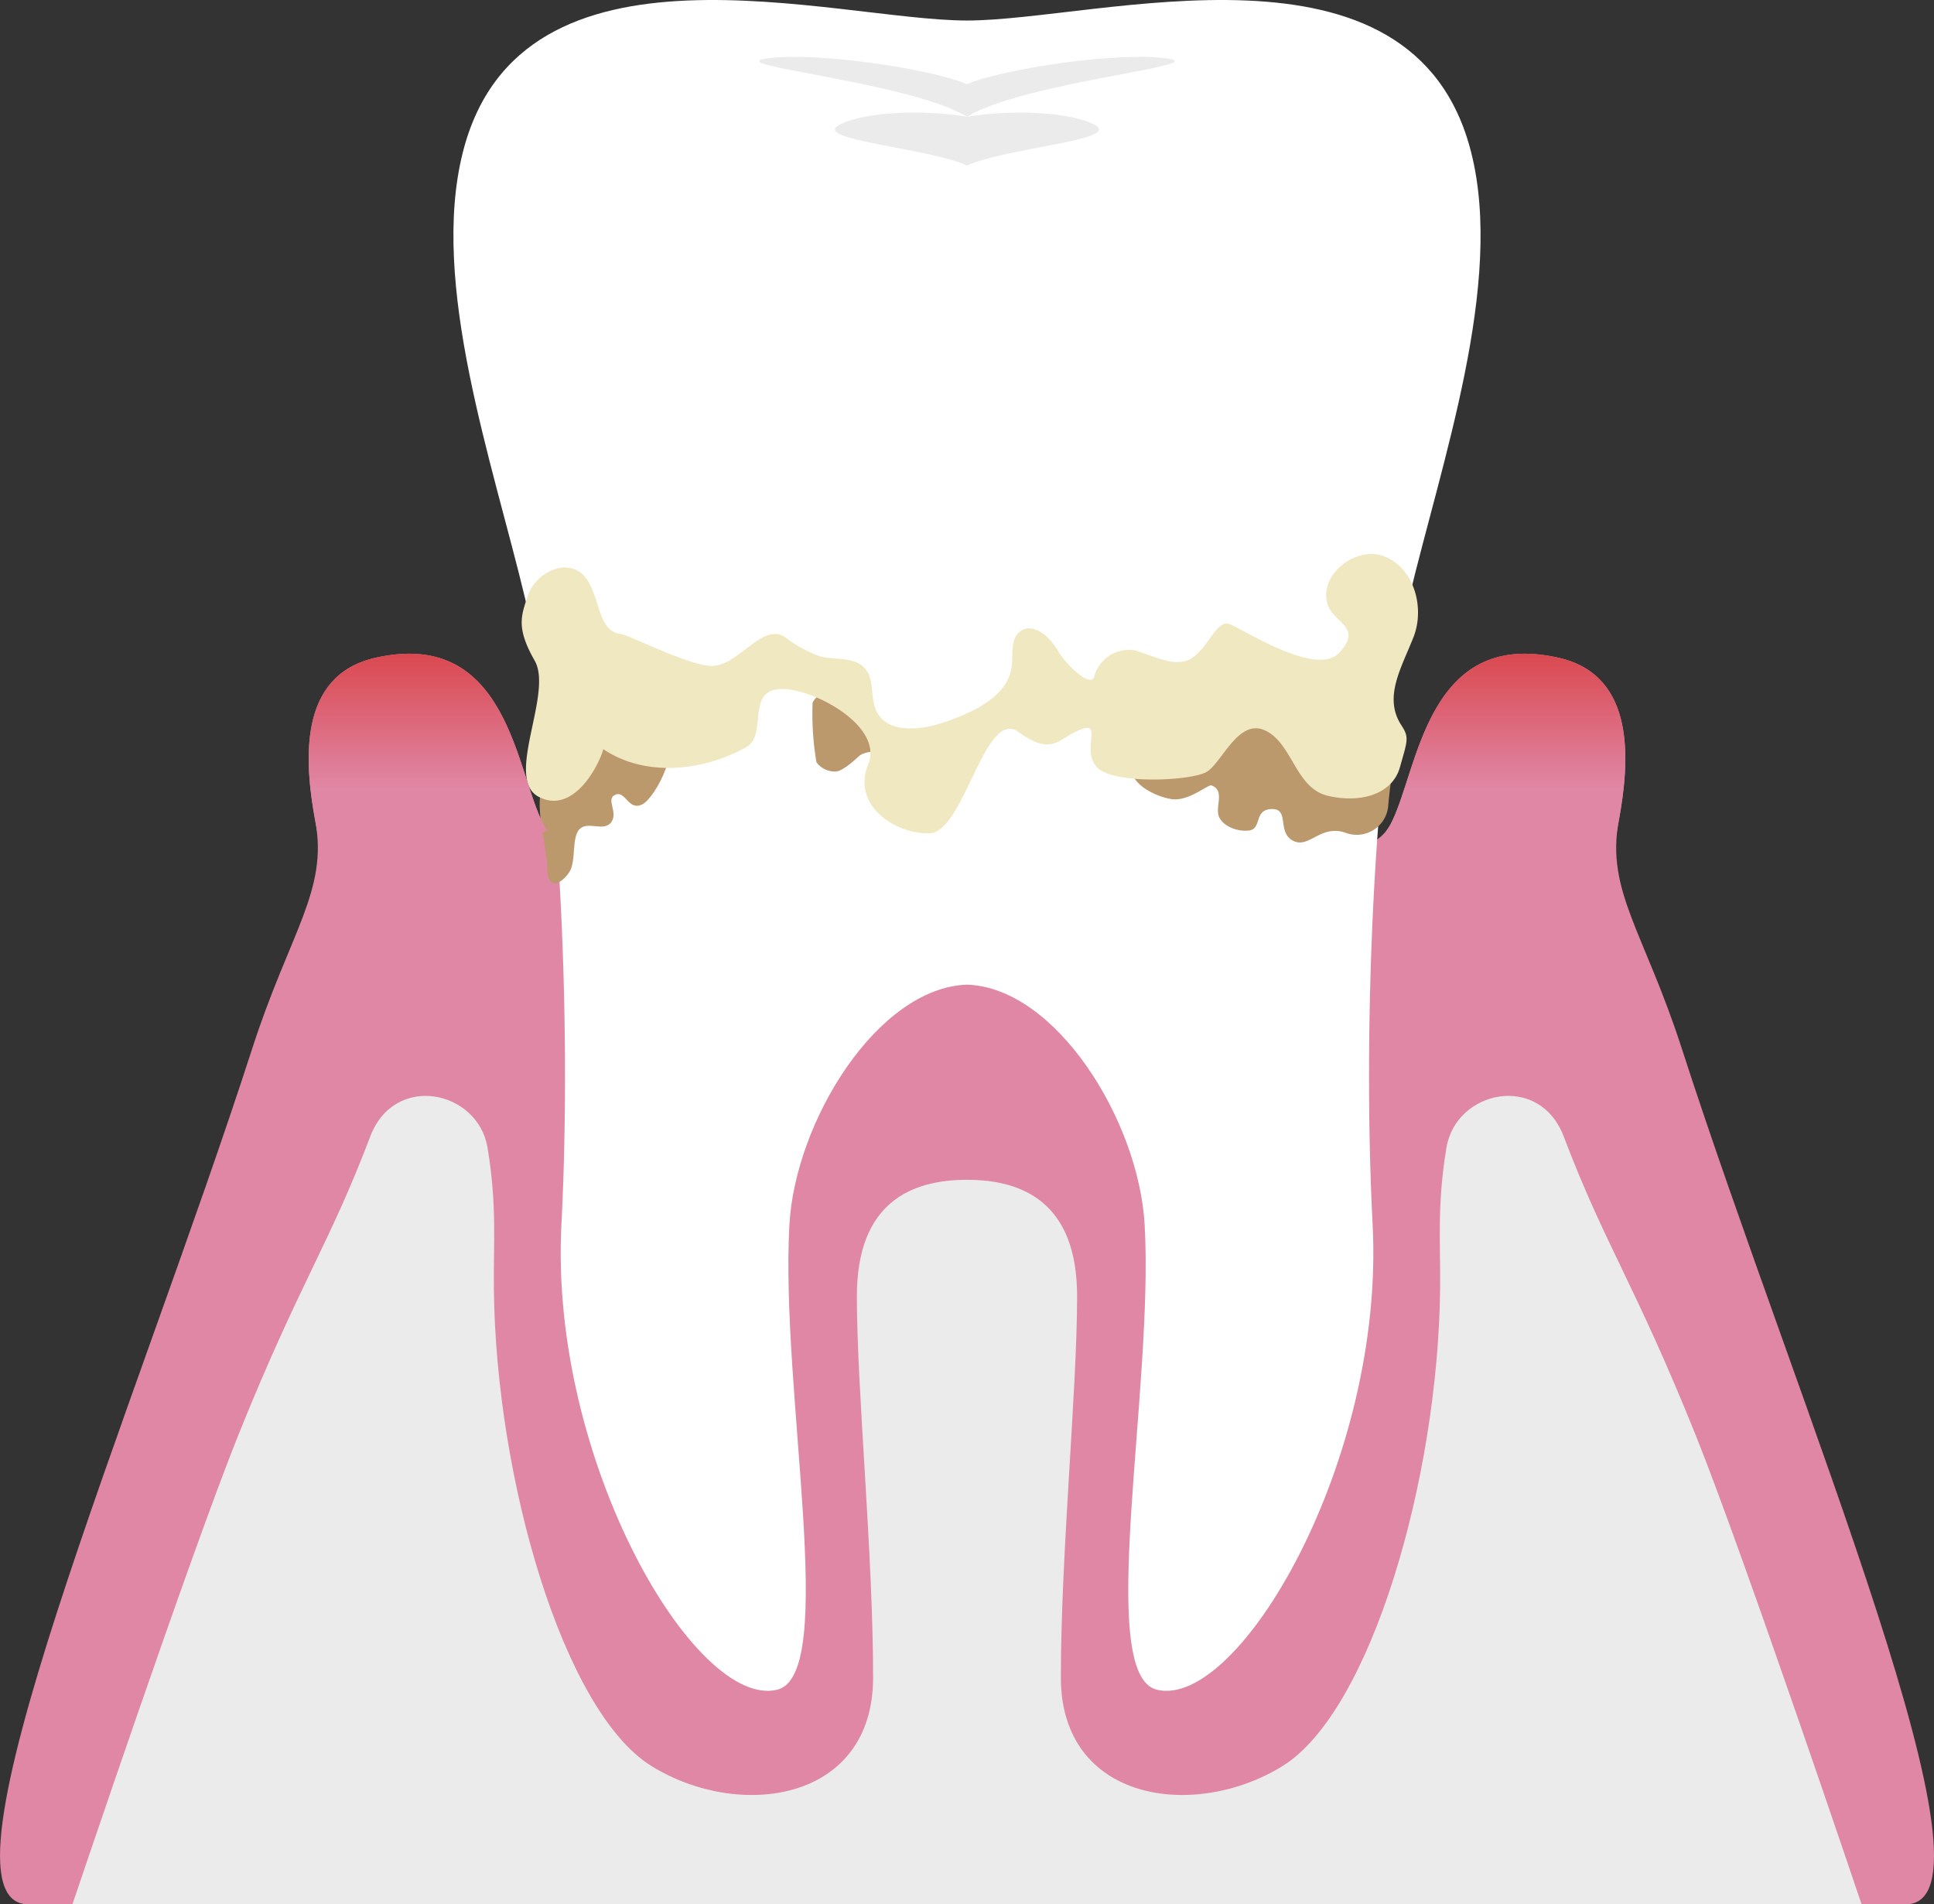
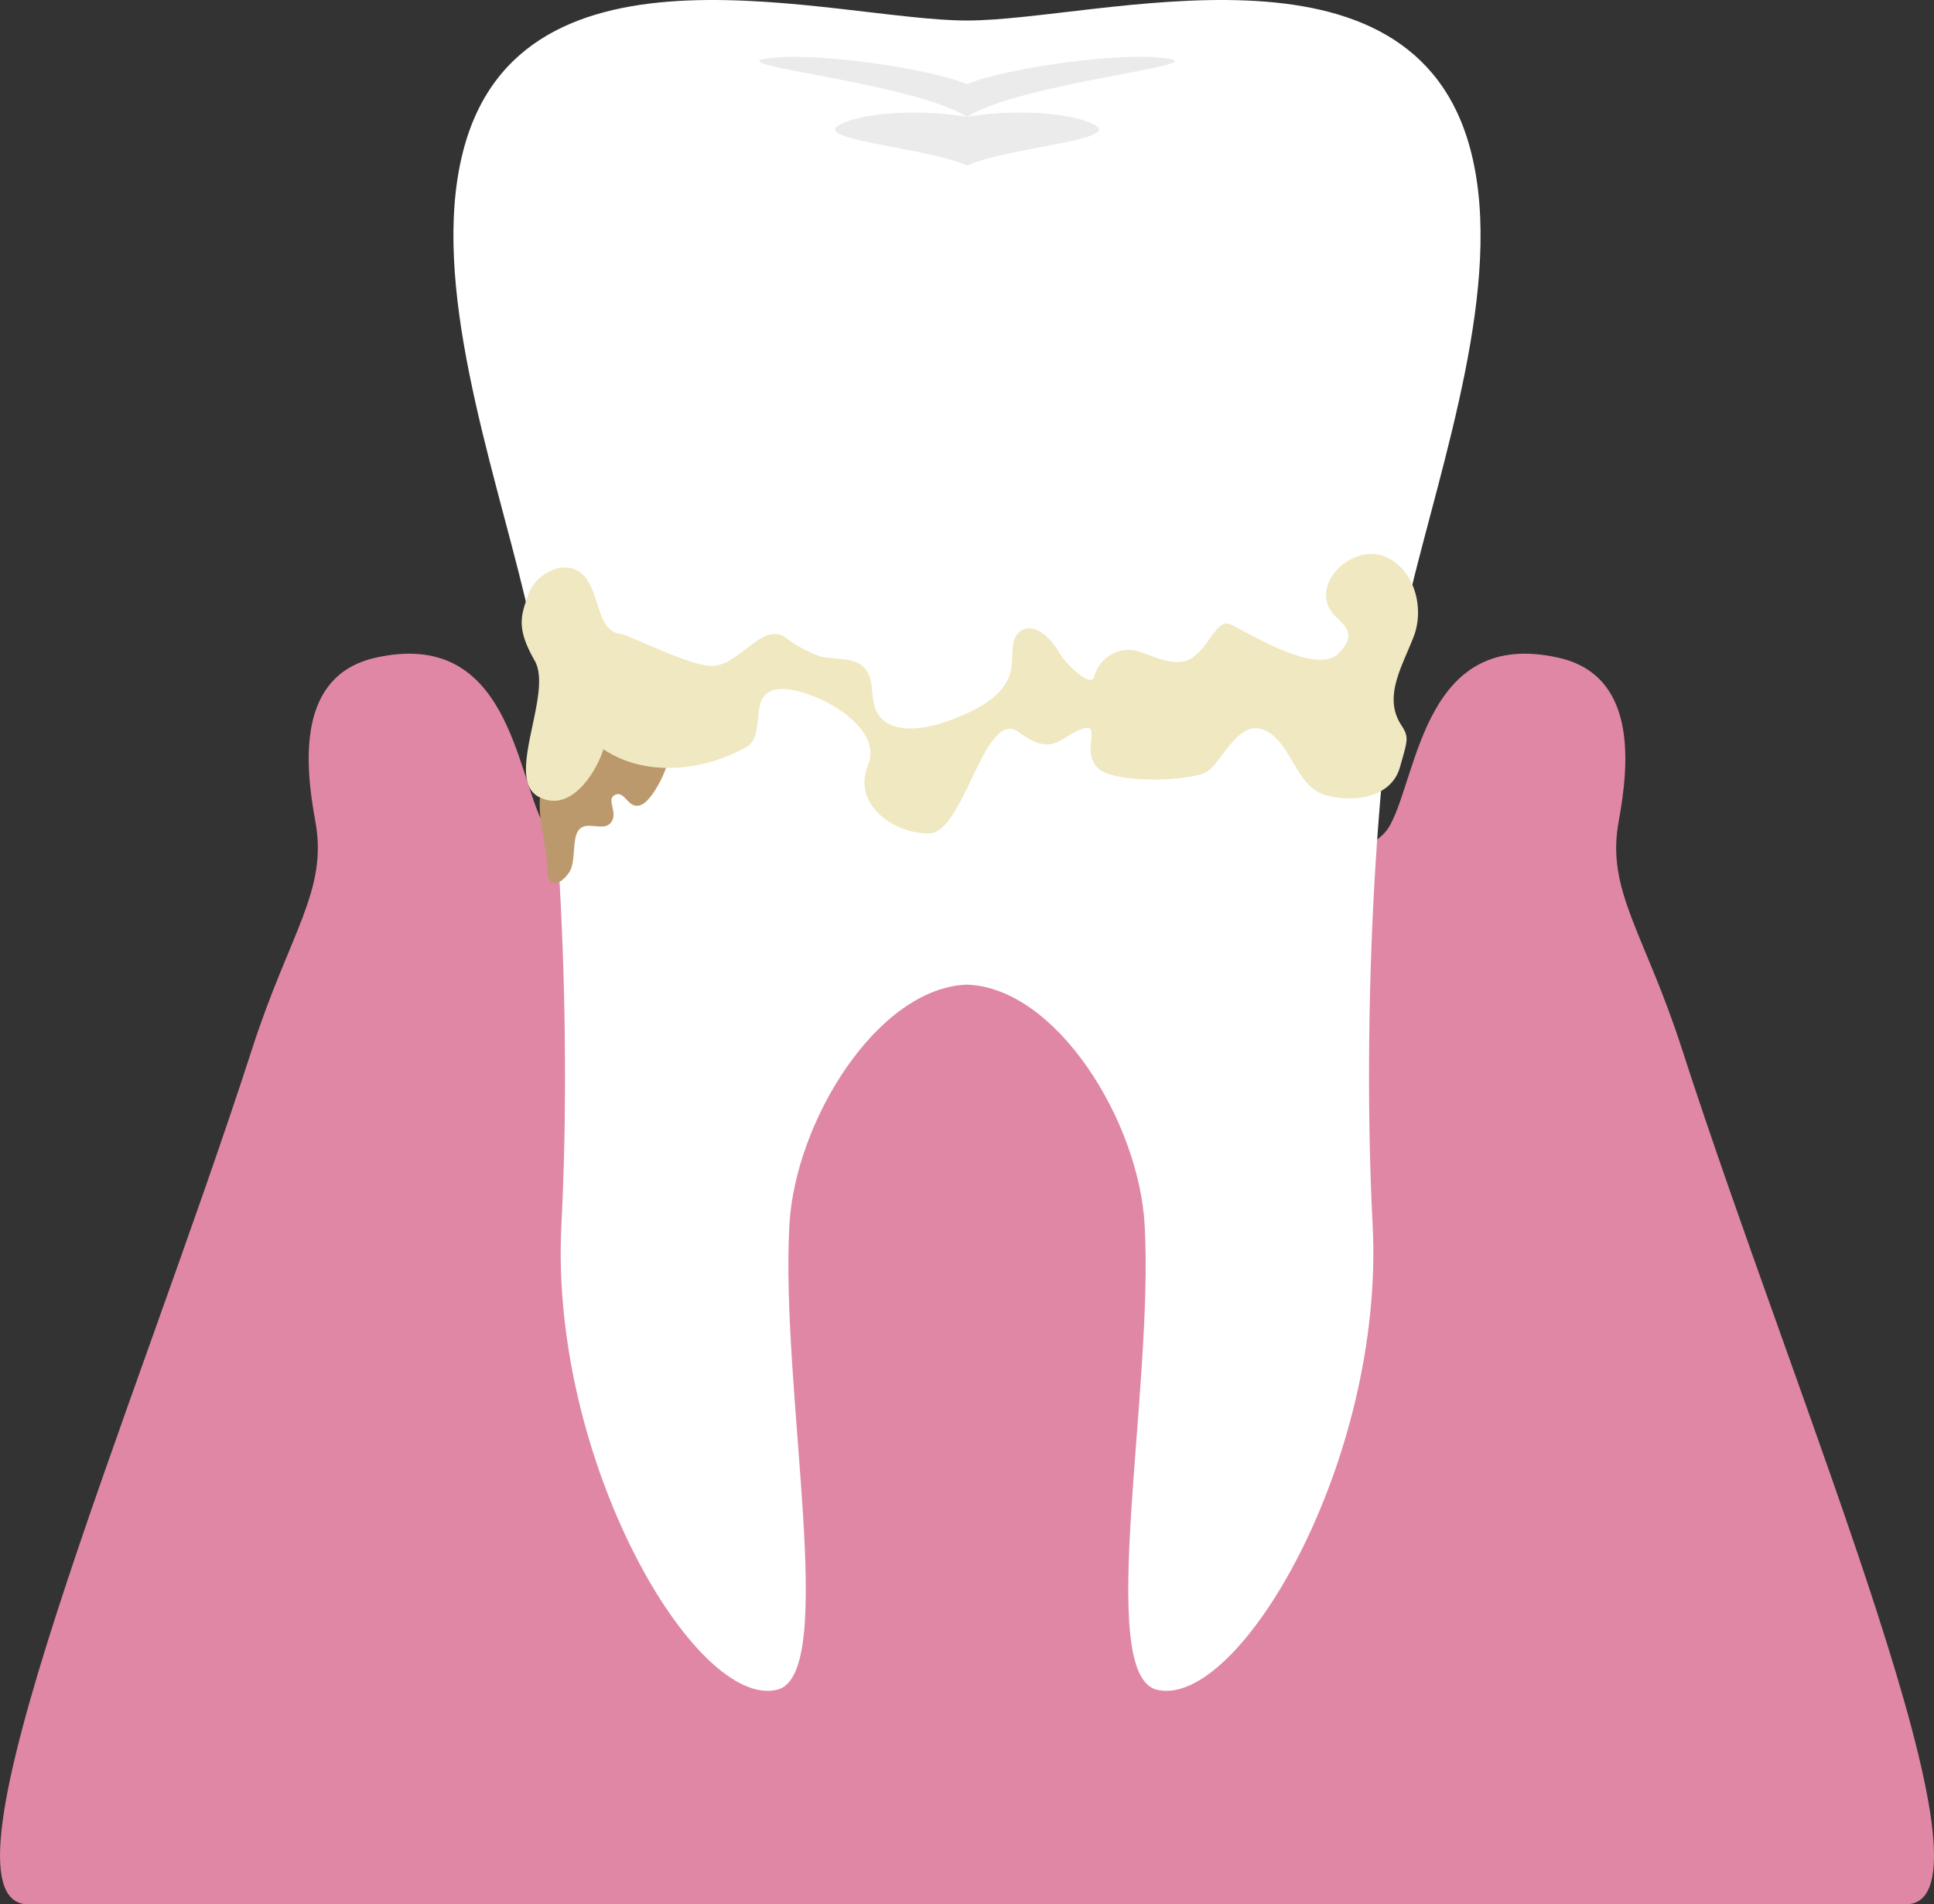
<svg xmlns="http://www.w3.org/2000/svg" xmlns:xlink="http://www.w3.org/1999/xlink" width="166.669" height="164.097" viewBox="0 0 166.669 164.097">
  <rect x="0" y="0" width="166.669" height="164.097" fill="#333333" stroke="none" />
  <defs>
    <linearGradient id="linear-gradient" x1="11.724" y1="1" x2="11.724" gradientUnits="objectBoundingBox">
      <stop offset="0.3" stop-color="#e087a6" />
      <stop offset="1" stop-color="#d93c3e" />
    </linearGradient>
    <linearGradient id="linear-gradient-2" x1="0.5" y1="1" x2="0.5" y2="0" xlink:href="#linear-gradient" />
  </defs>
  <g id="Group_142" data-name="Group 142" transform="translate(-2703.242 -665.033)">
    <path id="Path_60" data-name="Path 60" d="M2848.173,1068.637c-3.224-9.978-6.537-13.6-5.436-19.564.936-5.067,1.57-12.579-5.179-14.1-11.508-2.589-12.1,9.95-14.5,14.385-4.513,8.331-36.481-7.418-36.481,7.844,0-15.262-31.968.488-36.48-7.844-2.4-4.435-2.994-16.975-14.5-14.385-6.749,1.518-6.115,9.031-5.179,14.1,1.1,5.965-2.211,9.586-5.436,19.564-10.035,31.058-28.362,73.756-19.289,73.756h161.77C2876.535,1142.393,2858.208,1099.7,2848.173,1068.637Z" transform="translate(0 -313.262)" fill="#e087a6" />
-     <path id="Path_61" data-name="Path 61" d="M2884.072,1313.837c-5.262-13.077-7.816-16.36-11.364-25.714-2.1-5.531-9.285-3.981-10.108.954-.832,4.995-.5,8.2-.547,12.183-.177,16.381-5.983,36.41-13.583,41.109s-19.1,3.073-19.1-7.629,1.4-24.758,1.4-32.853-4.706-10.037-9.49-10.037-9.49,1.941-9.49,10.037,1.4,22.151,1.4,32.853-11.5,12.329-19.1,7.629-13.406-24.728-13.583-41.109c-.043-3.985.285-7.188-.547-12.183-.823-4.935-8.01-6.484-10.108-.954-3.548,9.354-6.1,12.638-11.364,25.714-4.13,10.265-14.3,40.446-14.3,40.446h154.188S2888.2,1324.1,2884.072,1313.837Z" transform="translate(-34.705 -525.153)" fill="#ebebeb" />
    <path id="Path_62" data-name="Path 62" d="M3047.325,678.178c-4.975-19.765-32.117-11.377-43.453-11.377s-38.479-8.388-43.453,11.377c-2.85,11.325,2.553,26.639,5.364,38.392,2.857,11.948,4.072,35.916,3.137,54.011-1.05,20.317,11.555,41.79,18.6,40.056,5.312-1.308.248-25.77,1.047-40.056.5-8.977,7.623-20.439,15.308-20.7,7.685.26,14.805,11.722,15.308,20.7.8,14.286-4.264,38.747,1.047,40.056,7.042,1.734,19.647-19.739,18.6-40.056-.936-18.095.279-42.063,3.137-54.011C3044.772,704.817,3050.175,689.5,3047.325,678.178Z" transform="translate(-217.296 0)" fill="#fff" />
    <g id="Group_38" data-name="Group 38" transform="translate(2768.661 669.932)">
      <path id="Path_63" data-name="Path 63" d="M3175.74,729.734c-2.5,1.317,7.657,1.976,10.987,3.514,3.33-1.537,13.485-2.2,10.987-3.514-2.23-1.177-7.437-1.3-10.987-.69C3183.177,728.432,3177.97,728.557,3175.74,729.734Z" transform="translate(-3168.812 -723.881)" fill="#ebebeb" />
      <path id="Path_64" data-name="Path 64" d="M3167.742,697.331c-4.163-.659-14.317.878-17.37,2.2-3.052-1.318-13.207-2.855-17.37-2.2-3.712.588,12.545,2.048,17.37,5.006C3155.2,699.38,3171.454,697.919,3167.742,697.331Z" transform="translate(-3132.457 -697.174)" fill="#ebebeb" />
    </g>
-     <path id="Path_65" data-name="Path 65" d="M3487.117,1049.876a3.57,3.57,0,0,0,.341-.516c2.4-4.435,2.993-16.975,14.5-14.385,6.748,1.518,6.114,9.031,5.178,14.1-.186,1.008-.376,1.949-.549,2.865q-2.834.262-5.776.265C3494.872,1052.2,3492.262,1051.374,3487.117,1049.876Z" transform="translate(-664.401 -313.262)" fill="url(#linear-gradient)" />
-     <path id="Path_66" data-name="Path 66" d="M3342.963,1071.59c-.277,1.505,1.93,2.657,3.413,2.9s3.177-1.288,3.468-1.177c1.1.42.424,1.6.58,2.474.152.854,1.4,1.531,2.61,1.417s.408-1.8,1.988-1.852.447,1.962,1.824,2.715,2.337-1.37,4.476-.7a2.729,2.729,0,0,0,3.759-2.374c.139-1.669.484-3.489.281-3.8a99.741,99.741,0,0,0-11.379-4.306C3353.353,1067.073,3343.241,1070.085,3342.963,1071.59Z" transform="translate(-542.198 -340.601)" fill="#bc996c" />
-     <path id="Path_67" data-name="Path 67" d="M3169.074,1060.746c.109-.489-2.2-3.614-2.617-4.011a7.737,7.737,0,0,0-2.749-.863c-.407.033-1.084.834-1.093,1.007a24.956,24.956,0,0,0,.333,5.107,1.982,1.982,0,0,0,1.618.8c.671.01,1.885-1.2,2.1-1.368C3167.265,1060.958,3168.391,1061.135,3169.074,1060.746Z" transform="translate(-389.346 -331.269)" fill="#bc996c" />
    <path id="Path_68" data-name="Path 68" d="M3008.593,1078.433c-.65,2.367.425,5.248.448,7.237s1.263,1.26,1.89.315.175-3.028.9-3.732,2.1.276,2.724-.588-.525-2,.359-2.367,1.1,1.422,2.3.839,3.678-5.454,1.628-6.448-3.524-.594-5.094-.669S3009.244,1076.066,3008.593,1078.433Z" transform="translate(-258.634 -345.787)" fill="#bc996c" />
    <path id="Path_69" data-name="Path 69" d="M2999.666,999.169c3,1.564,5.2-2.745,5.561-4.109,3.58,2.408,8.526,1.937,12.3-.162,1.833-1.02.094-4.594,2.659-4.991s9.3,3.007,7.867,6.48,2.286,6.006,5.289,5.925,4.76-10.883,7.685-8.725,3.461.487,5.375-.236-.055,1.88,1.428,3.322,8.075,1.118,9.393.345,2.743-4.7,5.086-3.55,2.56,4.964,5.382,5.616,5.538-.144,6.189-2.466.815-2.559.125-3.616c-1.574-2.411,0-4.928,1.049-7.61,1-2.562.018-5.992-2.558-6.958s-5.881,1.895-4.746,4.4c.616,1.358,2.88,1.8.889,3.927s-8.4-2.132-9.474-2.489-1.766,1.971-3.189,2.918-3.289-.187-4.941-.643a3.1,3.1,0,0,0-3.491,2.215c-.225,1.122-2.432-.959-3.124-2.164s-2.137-2.518-3.256-1.694c-.882.65-.6,2-.755,3.084-.336,2.437-3,3.721-5.3,4.584-2.216.83-5.37,1.314-6.363-.834-.531-1.147-.134-2.66-.956-3.619-.888-1.036-2.529-.727-3.854-1.05a10.918,10.918,0,0,1-3.079-1.686c-1.961-1.239-4.017,2.564-6.335,2.507-1.966-.048-7.159-2.7-7.8-2.767-2.16-.214-1.72-3.782-3.36-5.2-1.47-1.272-3.96-.017-4.6,1.818s-1.054,2.873.556,5.7S2996.662,997.606,2999.666,999.169Z" transform="translate(-249.994 -265.471)" fill="#f0e8c1" />
-     <path id="Path_70" data-name="Path 70" d="M2898.359,1049.876a3.564,3.564,0,0,1-.34-.516c-2.4-4.435-2.994-16.975-14.5-14.385-6.748,1.518-6.114,9.031-5.179,14.1.187,1.008.377,1.949.549,2.865q2.834.262,5.776.265C2890.6,1052.2,2893.214,1051.374,2898.359,1049.876Z" transform="translate(-147.923 -313.262)" fill="url(#linear-gradient-2)" />
  </g>
</svg>